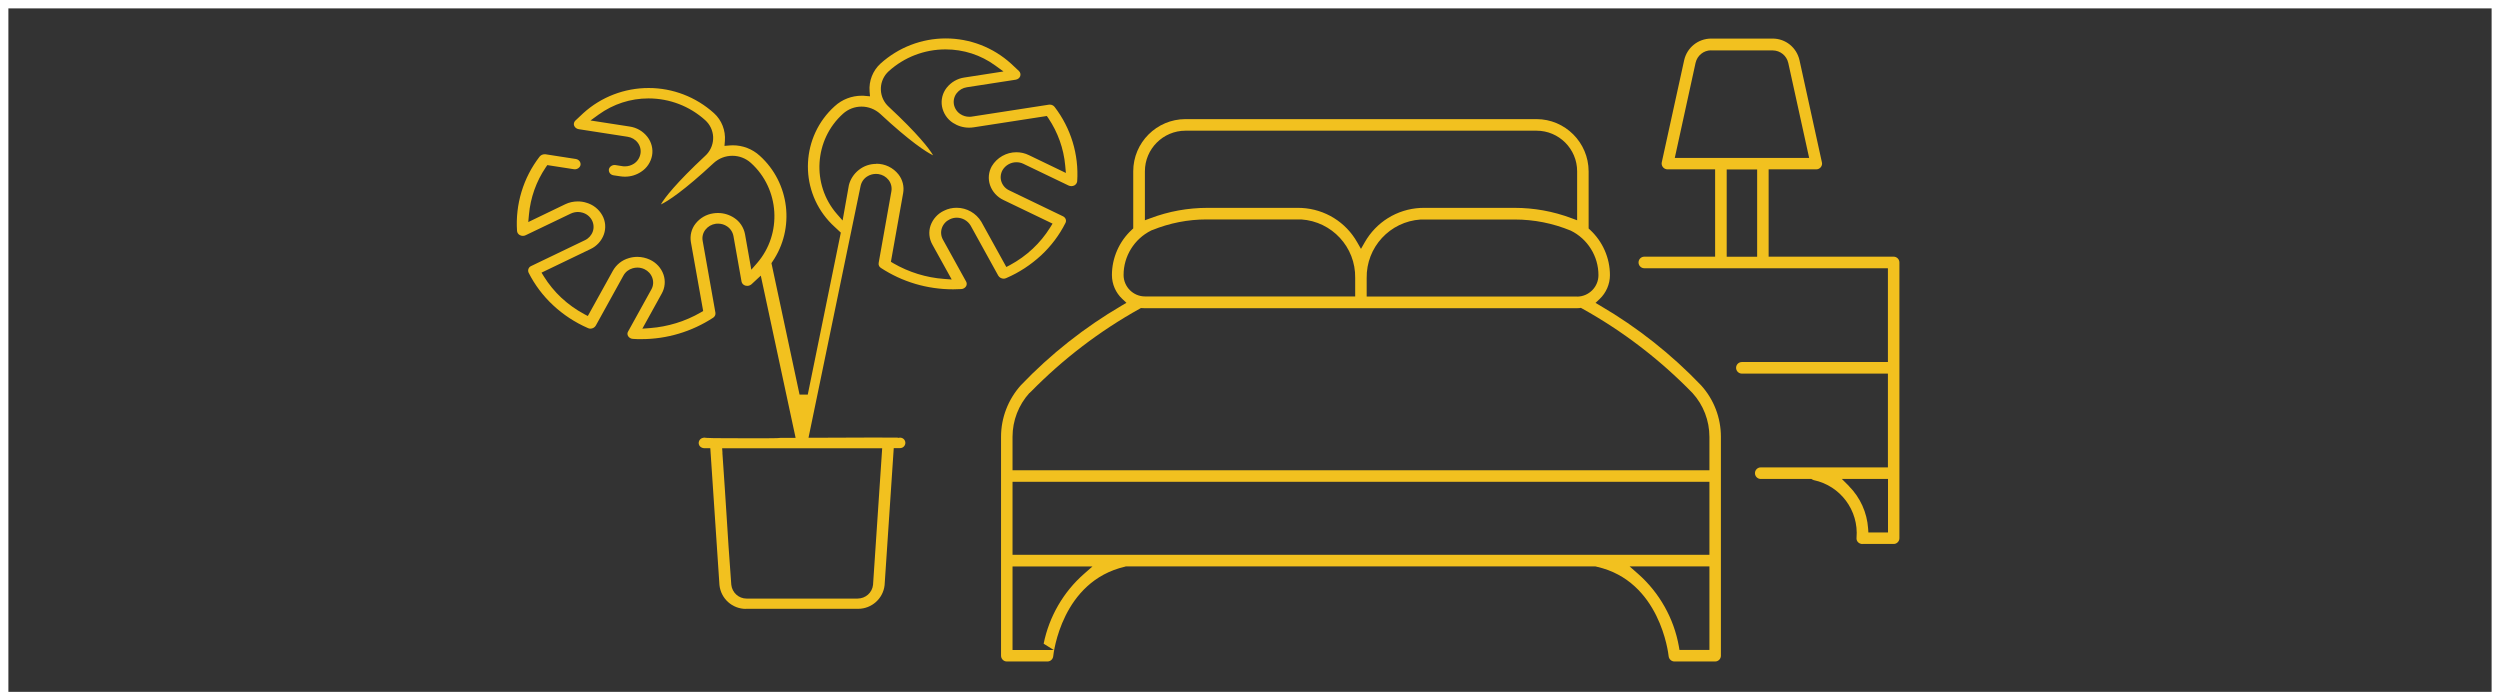
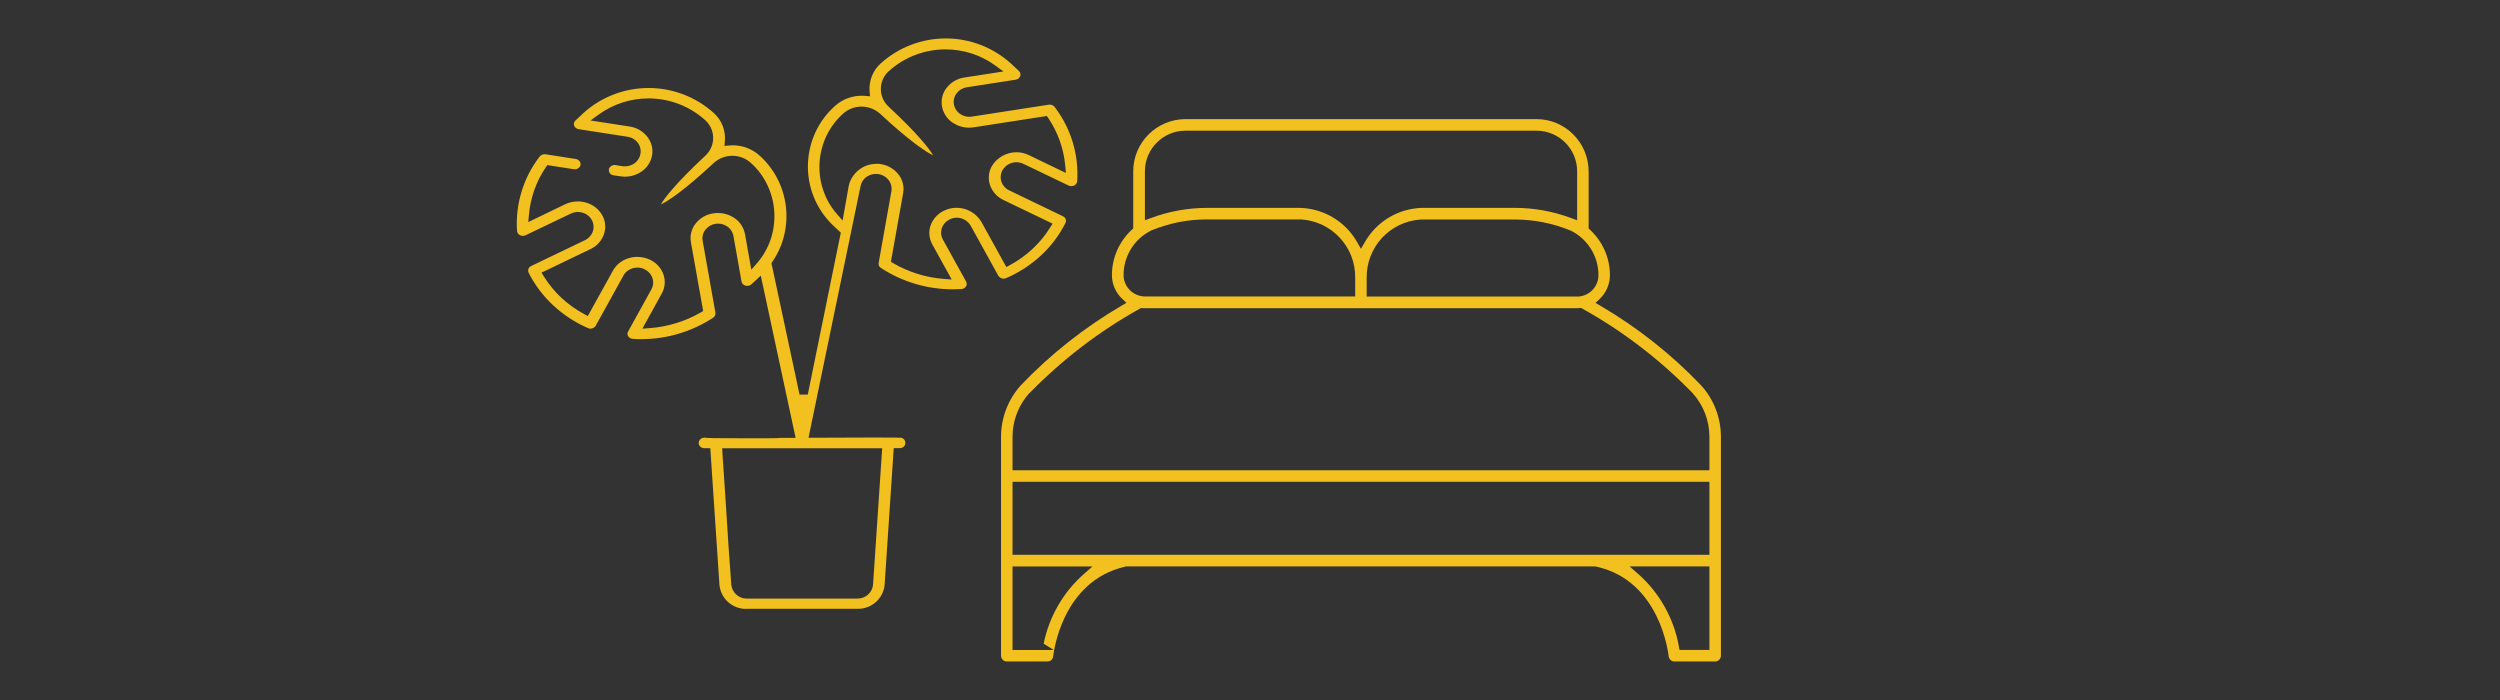
<svg xmlns="http://www.w3.org/2000/svg" id="_レイヤー_2" data-name="レイヤー 2" viewBox="0 0 298.04 83.48">
  <rect x="0" y="0" width="298.04" height="83.48" fill="#333333" stroke="none" />
  <defs>
    <style>
      .cls-1 {
        fill: none;
        stroke: #fff;
        stroke-miterlimit: 10;
      }

      .cls-2 {
        fill: #f2c11f;
        stroke-width: 0px;
      }
    </style>
  </defs>
  <g id="_レイヤー_1-2" data-name="レイヤー 1">
    <g>
-       <rect class="cls-1" x=".5" y=".5" width="297.04" height="82.48" />
      <g>
-         <path class="cls-2" d="M222.02,64.86c-.25-.02-.42-.11-.54-.25-.12-.14-.17-.32-.15-.51.27-3.25-1.92-6.19-5.1-6.86-.04-.01-.1-.04-.16-.07l-.12-.07h-6.04c-.38,0-.69-.31-.69-.69s.31-.69.69-.69h15.16v-11.18h-17.41c-.38,0-.69-.31-.69-.69s.31-.69.69-.69h17.41v-11.18h-29.04c-.38,0-.69-.31-.69-.69s.31-.69.69-.69h8.44v-10.41h-5.68s-.1,0-.15-.02c-.37-.08-.61-.45-.53-.82l2.67-12.17c.34-1.51,1.66-2.57,3.21-2.58h7.34c1.55,0,2.86,1.07,3.2,2.58l2.67,12.17s.02.1.02.15c0,.38-.31.69-.69.69h-5.68v10.41h14.9c.38,0,.69.31.69.69v32.87c0,.38-.31.69-.68.69h-3.75ZM220.42,57.95c1.35,1.36,2.16,3.15,2.29,5.06l.03.47h2.34v-6.38h-5.5l.85.85ZM205.85,30.61h3.63v-10.41h-3.63v10.41ZM203.99,6c-.89,0-1.65.62-1.85,1.49l-2.48,11.34h16.02l-2.49-11.33c-.2-.87-.96-1.48-1.85-1.49h-7.35Z" />
        <path class="cls-2" d="M199.62,78.86c-.35,0-.65-.27-.69-.62-.04-.37-1.03-8.97-8.55-10.67l-.07-.02-.14-.03h-55.95l-.08.03c-7.57,1.74-8.54,10.32-8.58,10.69-.04.35-.33.62-.69.62h-4.84c-.38,0-.69-.31-.69-.7v-26.09c0-2.27.85-4.46,2.37-6.15,3.54-3.7,7.58-6.89,12-9.48l.58-.34-.49-.46c-.79-.73-1.24-1.77-1.24-2.85,0-2.05.87-4.02,2.38-5.41l.16-.15v-6.81c0-3.42,2.79-6.21,6.22-6.22h41.85c3.42,0,6.21,2.79,6.22,6.22v6.82l.16.15c1.51,1.39,2.38,3.36,2.38,5.41,0,1.07-.45,2.11-1.23,2.85l-.49.46.58.34c4.43,2.59,8.47,5.79,12.01,9.49,1.52,1.68,2.36,3.86,2.36,6.14v26.09c0,.38-.31.69-.69.69h-4.85ZM195.27,68.4c2.55,2.24,4.29,5.32,4.88,8.67l.07.41h3.57v-9.96h-9.52l1,.88ZM120.71,77.49h4.92l-1.21-.75c.65-3.22,2.35-6.17,4.82-8.33l1-.88h-9.53v9.96ZM120.71,66.14h83.08v-8.7h-83.08v8.7ZM122.73,46.84c-1.3,1.44-2.02,3.3-2.02,5.23v3.99h83.08v-3.98c0-1.94-.72-3.8-2.02-5.23-3.89-3.99-8.31-7.38-13.16-10.07l-.15-.08-.17.03c-.07.01-.15.01-.22.01h-51.57s-.09,0-.14,0c-.07,0-.14-.01-.22-.01h-.13l-.11.06c-4.79,2.66-9.16,6-13,9.91h-.01l-.15.16ZM188.01,35.36c1.4,0,2.55-1.15,2.55-2.55.01-2.25-1.29-4.34-3.31-5.32-2.15-.88-4.38-1.32-6.67-1.32-.14,0-.29,0-.44,0h-10.77c-3.67.24-6.5,3.3-6.44,6.98v2.2h25.07ZM137.24,27.48c-2.01.99-3.3,3.07-3.29,5.31,0,1.4,1.15,2.55,2.55,2.55h25.06v-2.21c.06-3.67-2.77-6.73-6.44-6.97h-11.27c-2.23,0-4.41.43-6.48,1.27h-.02l-.11.05ZM144.39,24.78h10.31c.16,0,.32,0,.48.01,2.78.15,5.26,1.68,6.63,4.11l.44.77.44-.77c1.37-2.42,3.85-3.96,6.63-4.11.15,0,.31-.01.47-.01h10.3c.16,0,.32,0,.47,0,2.32,0,4.6.41,6.78,1.23l.68.25v-5.84c0-2.67-2.17-4.84-4.84-4.84h-41.85c-2.67,0-4.84,2.17-4.84,4.84v5.84l.68-.25c2.18-.82,4.46-1.23,6.78-1.23.15,0,.3,0,.46,0Z" />
        <path class="cls-2" d="M88.93,72.59c-1.63,0-2.99-1.22-3.16-2.85l-1.09-16.31h-.76c-.42-.04-.66-.35-.62-.69.04-.31.3-.55.62-.55l-.06-.04c.31.09,1.27.1,5.55.1,2.41,0,3.29,0,3.66-.05h1.78l-4.15-19.34-1.11,1.03c-.14.12-.32.19-.51.19-.08,0-.15-.01-.22-.03-.24-.07-.42-.26-.46-.5l-.96-5.41c-.09-.48-.37-.9-.77-1.16-.31-.21-.68-.32-1.06-.32-.1,0-.2,0-.3.02-.48.07-.91.32-1.21.7-.3.38-.42.87-.33,1.34l1.52,8.56c.04.23-.07.46-.26.59-2.56,1.67-5.52,2.56-8.57,2.56-.36,0-.69,0-1.01-.03-.24-.01-.45-.14-.57-.33-.1-.17-.11-.38,0-.55l2.77-5.01c.24-.42.28-.92.12-1.38-.16-.46-.5-.83-.94-1.04-.26-.12-.55-.19-.84-.19-.19,0-.38.03-.56.08-.46.13-.86.43-1.1.86l-3.31,5.99c-.13.21-.37.35-.63.35-.11,0-.21-.02-.3-.07-1.54-.67-2.94-1.59-4.16-2.73-1.19-1.11-2.17-2.41-2.91-3.87-.14-.31,0-.66.29-.79l6.43-3.09c.43-.2.77-.58.93-1.03.16-.46.11-.96-.12-1.38-.24-.43-.64-.74-1.11-.87-.17-.05-.36-.08-.55-.08-.29,0-.58.07-.84.19l-5.38,2.58c-.1.05-.22.08-.33.08-.12,0-.25-.03-.36-.09-.2-.1-.32-.29-.34-.5-.21-3.18.74-6.33,2.69-8.86.14-.17.35-.28.58-.28.04,0,.08,0,.12,0l3.61.56c.38.06.62.38.57.72-.06.28-.35.51-.67.51-.04,0-.08,0-.13-.01l-3.16-.49-.18.26c-1.14,1.68-1.83,3.63-2.01,5.65l-.08.88,4.4-2.12c.47-.23.99-.34,1.51-.34.34,0,.68.05,1,.15.82.23,1.5.77,1.91,1.5.39.69.46,1.52.2,2.27-.27.77-.86,1.42-1.6,1.76l-5.84,2.81.29.47c.58.93,1.28,1.78,2.08,2.53.82.76,1.73,1.41,2.71,1.94l.44.23,2.99-5.4c.41-.73,1.09-1.27,1.9-1.5.33-.1.67-.15,1.01-.15.52,0,1.04.12,1.51.34.75.35,1.34.99,1.61,1.77.26.75.18,1.58-.21,2.27l-2.31,4.18.92-.07c2.11-.16,4.2-.8,6.03-1.86l.3-.18-1.46-8.19c-.14-.79.06-1.6.55-2.22.53-.67,1.28-1.11,2.13-1.23.19-.03.37-.04.55-.04.68,0,1.34.2,1.91.57.69.44,1.16,1.16,1.31,1.96l.75,4.23.69-.79c3.02-3.49,2.69-8.85-.74-11.94-.61-.55-1.39-.85-2.21-.85s-1.6.3-2.21.85c-3.54,3.3-5.49,4.57-6.31,4.95.43-.77,1.81-2.55,5.29-5.8.06-.06.13-.13.2-.2.51-.57.77-1.3.74-2.06-.04-.76-.37-1.46-.94-1.98-1.86-1.68-4.26-2.6-6.77-2.6-2.14,0-4.19.67-5.93,1.92l-.98.71,4.65.72c.85.12,1.61.56,2.13,1.23.49.63.7,1.44.56,2.22-.15.8-.62,1.51-1.31,1.95-.57.38-1.23.58-1.91.58-.18,0-.37-.01-.55-.04l-.81-.12c-.2-.03-.35-.12-.45-.25-.1-.13-.14-.3-.12-.47.06-.28.35-.51.67-.51.04,0,.08,0,.13.01l.82.13c.1.02.2.02.3.02.38,0,.75-.11,1.07-.32.4-.26.68-.68.77-1.16.09-.47-.03-.96-.32-1.34-.3-.39-.73-.64-1.22-.71l-5.81-.9c-.26-.04-.47-.2-.56-.44-.07-.2,0-.44.16-.59l.95-.89c2.13-1.93,4.9-2.99,7.78-2.99s5.65,1.07,7.79,3c.92.83,1.4,2.07,1.3,3.31l-.05.59.59-.05c.13-.01.26-.02.4-.02,1.19,0,2.34.44,3.22,1.25,3.57,3.22,4.22,8.65,1.51,12.62l-.12.18,3.35,15.67h.98s3.94-19.31,3.94-19.31l-.72-.67c-.25-.23-.49-.46-.71-.71-3.58-3.97-3.27-10.11.7-13.69.88-.81,2.03-1.25,3.22-1.25.13,0,.26,0,.4.02l.59.05-.05-.59c-.1-1.24.38-2.47,1.3-3.31,2.14-1.93,4.9-3,7.78-3s5.65,1.07,7.78,3l.94.88c.17.16.23.39.16.61-.08.23-.29.39-.54.43l-5.82.9c-.48.07-.91.32-1.21.7-.3.38-.42.87-.34,1.34.09.48.37.9.77,1.16.32.21.68.32,1.06.32.1,0,.2,0,.3-.02l9.18-1.42s.08-.01.12-.01c.23,0,.44.1.58.28,1.94,2.53,2.9,5.67,2.69,8.86-.02.2-.15.39-.33.49-.12.06-.24.09-.37.09h0c-.12,0-.23-.03-.34-.08l-5.37-2.58c-.26-.13-.55-.19-.84-.19-.67,0-1.31.36-1.65.94-.24.43-.29.94-.13,1.39.16.46.5.83.94,1.03l6.39,3.08c.33.16.45.51.3.8-.73,1.45-1.71,2.75-2.9,3.86-1.23,1.13-2.62,2.05-4.16,2.71-.1.05-.21.07-.31.07-.26,0-.51-.14-.64-.36l-3.29-5.96c-.35-.59-.98-.95-1.66-.95-.29,0-.58.07-.84.2-.43.2-.77.57-.93,1.03-.16.46-.11.96.12,1.38l2.77,5.01c.1.18.09.39-.01.56-.12.19-.33.32-.57.33-.33.02-.65.03-.97.03-3.09,0-6.06-.88-8.61-2.55-.21-.13-.31-.36-.27-.59l1.52-8.55c.08-.48-.04-.97-.34-1.35-.3-.38-.73-.63-1.21-.7-.09-.01-.19-.02-.29-.02-.38,0-.75.11-1.07.32-.4.26-.68.68-.77,1.16l-6.2,29.97h2.21c.22-.01,2.98-.02,5.45-.02,2.03,0,2.72,0,2.96.01l.04.03.19-.02h.15c.34.04.58.35.54.69-.04.31-.3.55-.62.55h-.14s-.62,0-.62,0l-1.09,16.33c-.17,1.6-1.53,2.83-3.16,2.83h-13.39ZM86.12,53.97c.24,3.38.37,5.54.5,7.51.15,2.39.28,4.51.56,8.22.1.95.88,1.66,1.83,1.66h13.21c.98,0,1.76-.71,1.86-1.64l1.09-16.28h-19.08l.04.53ZM104.48,19.52c1.04,0,2,.47,2.64,1.28.49.63.69,1.44.55,2.22l-1.46,8.19.3.18c1.83,1.06,3.92,1.71,6.03,1.86l.92.07-2.31-4.17c-.39-.7-.47-1.52-.21-2.27.27-.77.86-1.42,1.6-1.76.48-.24.98-.35,1.51-.35,1.2,0,2.32.64,2.94,1.67l2.98,5.39.44-.23c.98-.53,1.89-1.18,2.7-1.94.8-.75,1.5-1.6,2.08-2.53l.29-.47-5.84-2.81c-.75-.35-1.34-.99-1.61-1.77-.26-.75-.18-1.58.21-2.27.61-1.02,1.73-1.66,2.93-1.66.52,0,1.03.12,1.5.35l4.4,2.12-.08-.88c-.18-2.02-.88-3.97-2.01-5.65l-.18-.26-8.73,1.35c-.18.03-.37.04-.55.04-.68,0-1.34-.2-1.91-.57-.69-.44-1.16-1.16-1.31-1.96-.14-.78.06-1.59.55-2.22.53-.67,1.28-1.11,2.13-1.23l4.65-.72-.98-.71c-1.73-1.26-3.78-1.92-5.93-1.92-2.51,0-4.91.92-6.77,2.6-.07.06-.14.13-.2.2-1.06,1.17-.97,2.98.2,4.04,3.48,3.24,4.85,5.02,5.29,5.79-.82-.39-2.77-1.66-6.31-4.95-.61-.55-1.4-.86-2.22-.86s-1.6.3-2.21.85c-3.44,3.09-3.77,8.45-.74,11.94l.69.79.75-4.22c.17-.69.59-1.34,1.17-1.8.6-.48,1.32-.73,2.09-.73Z" />
      </g>
    </g>
  </g>
</svg>